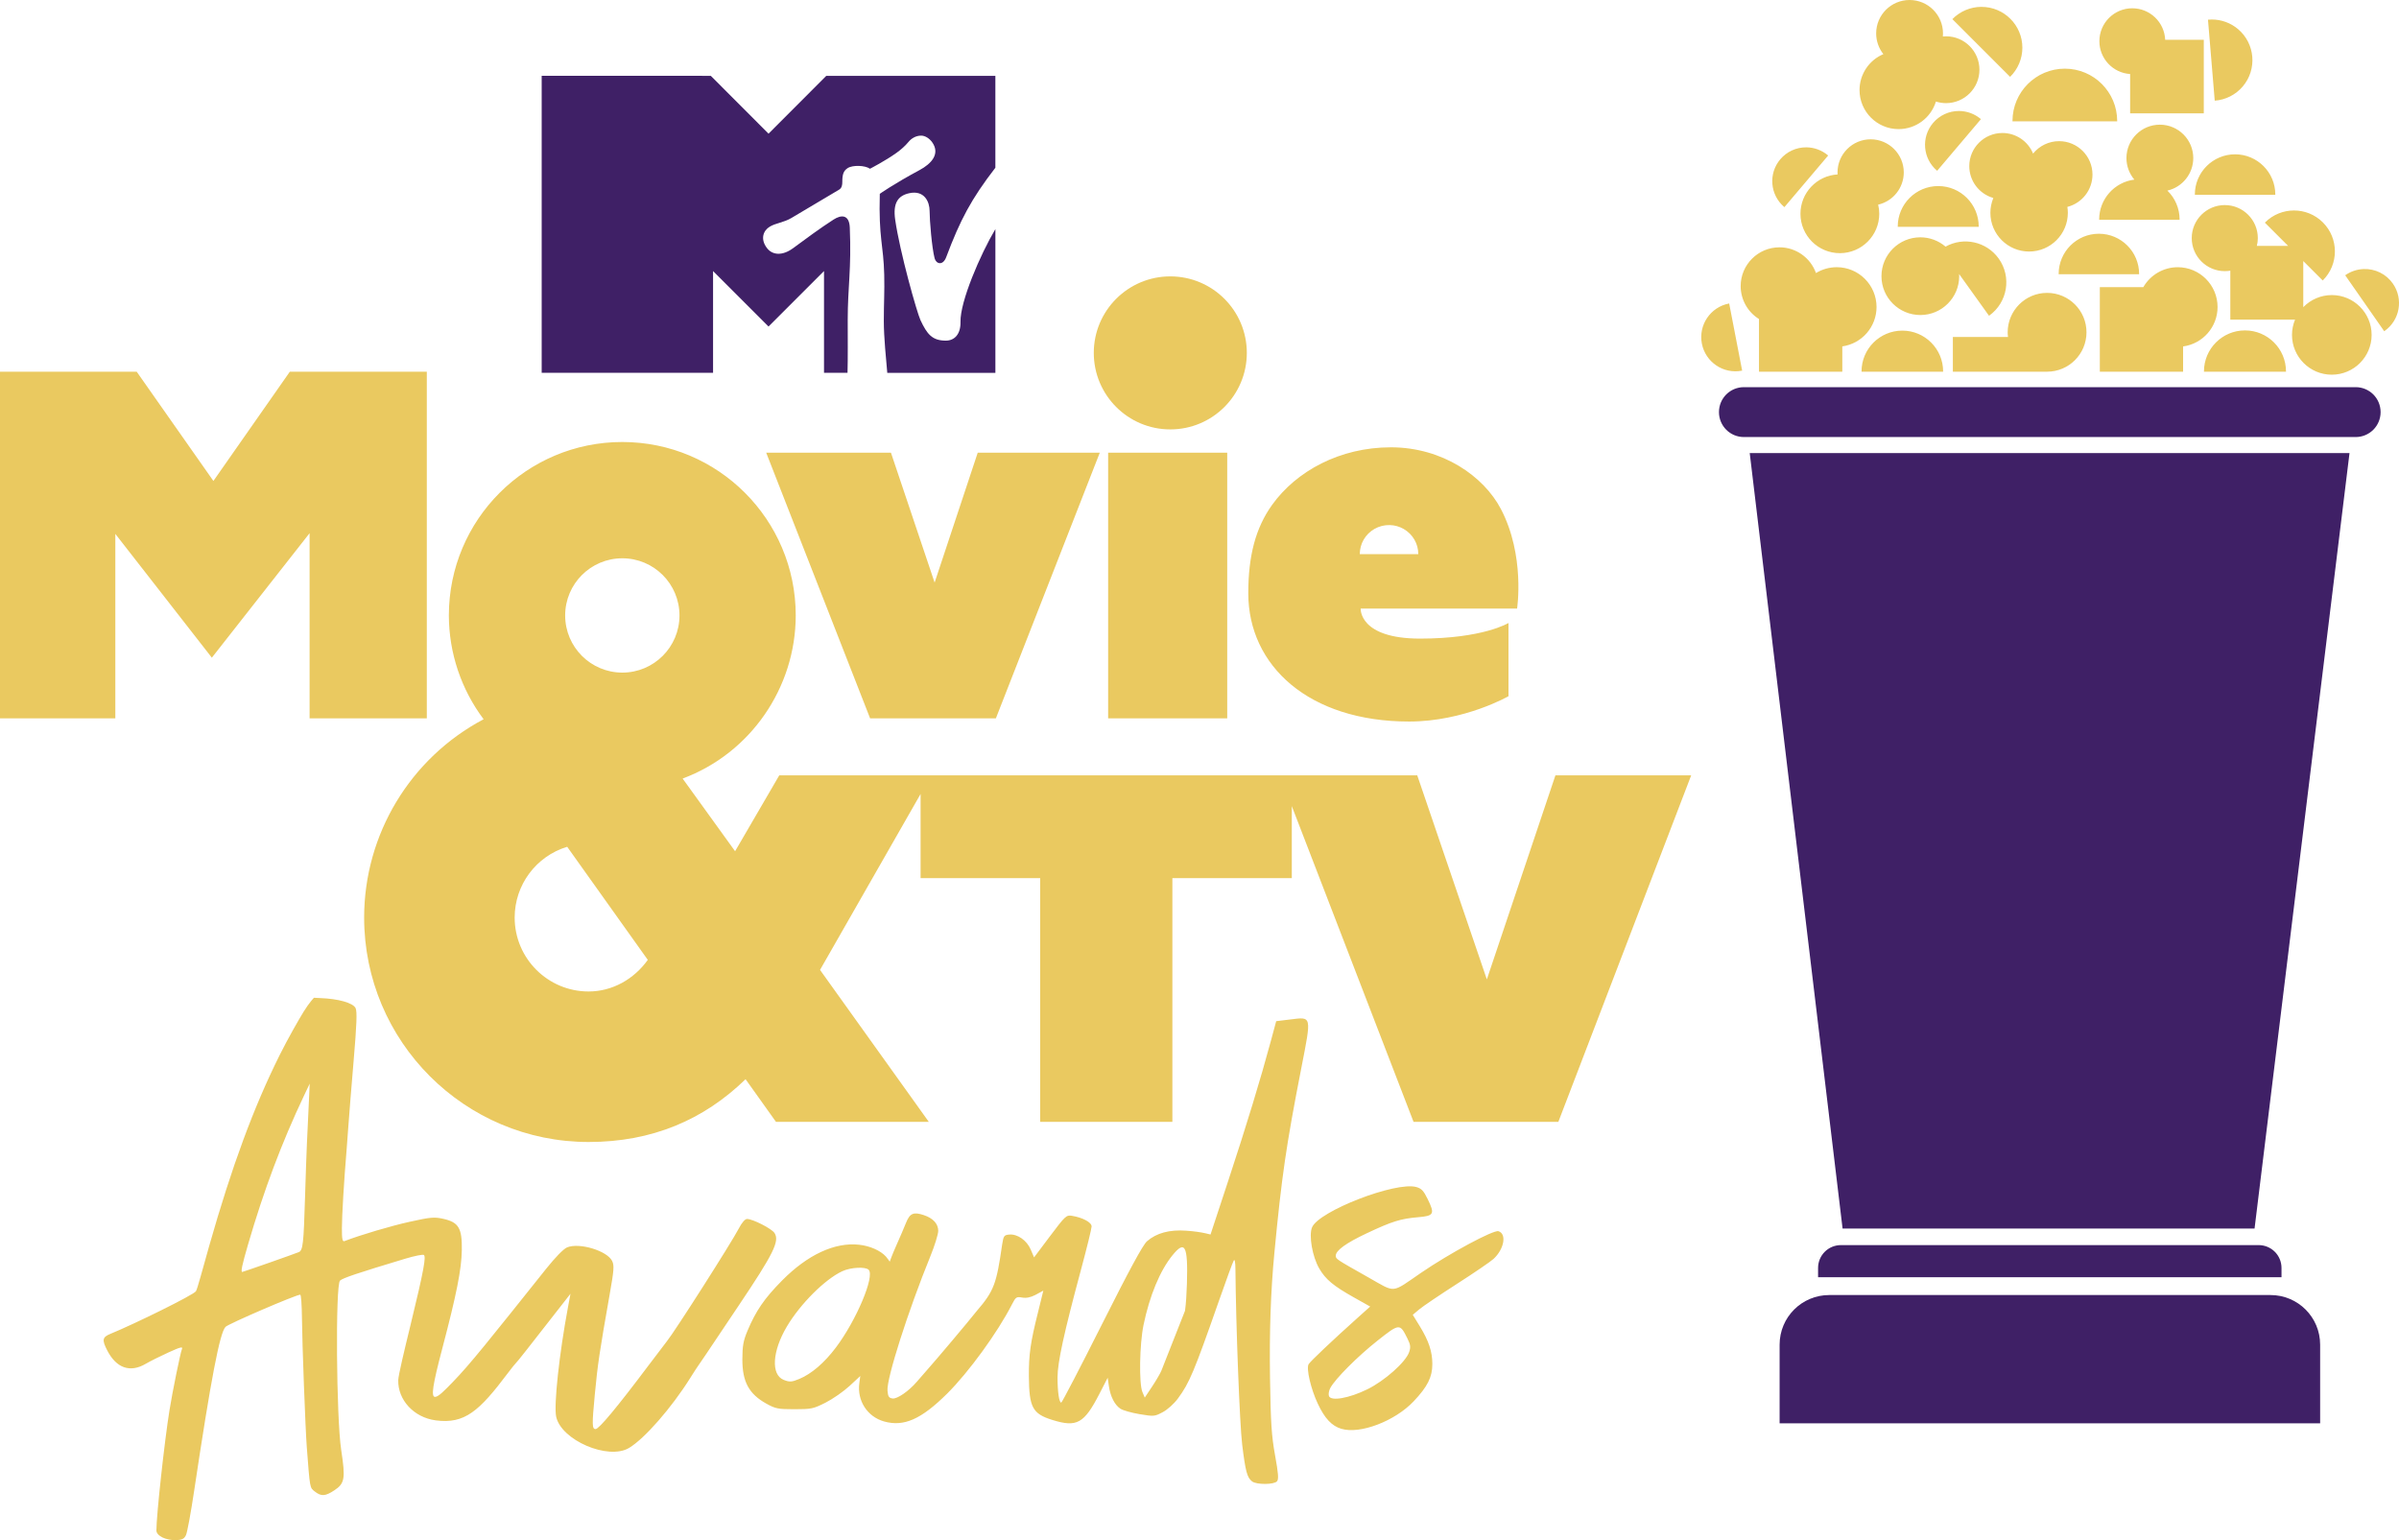
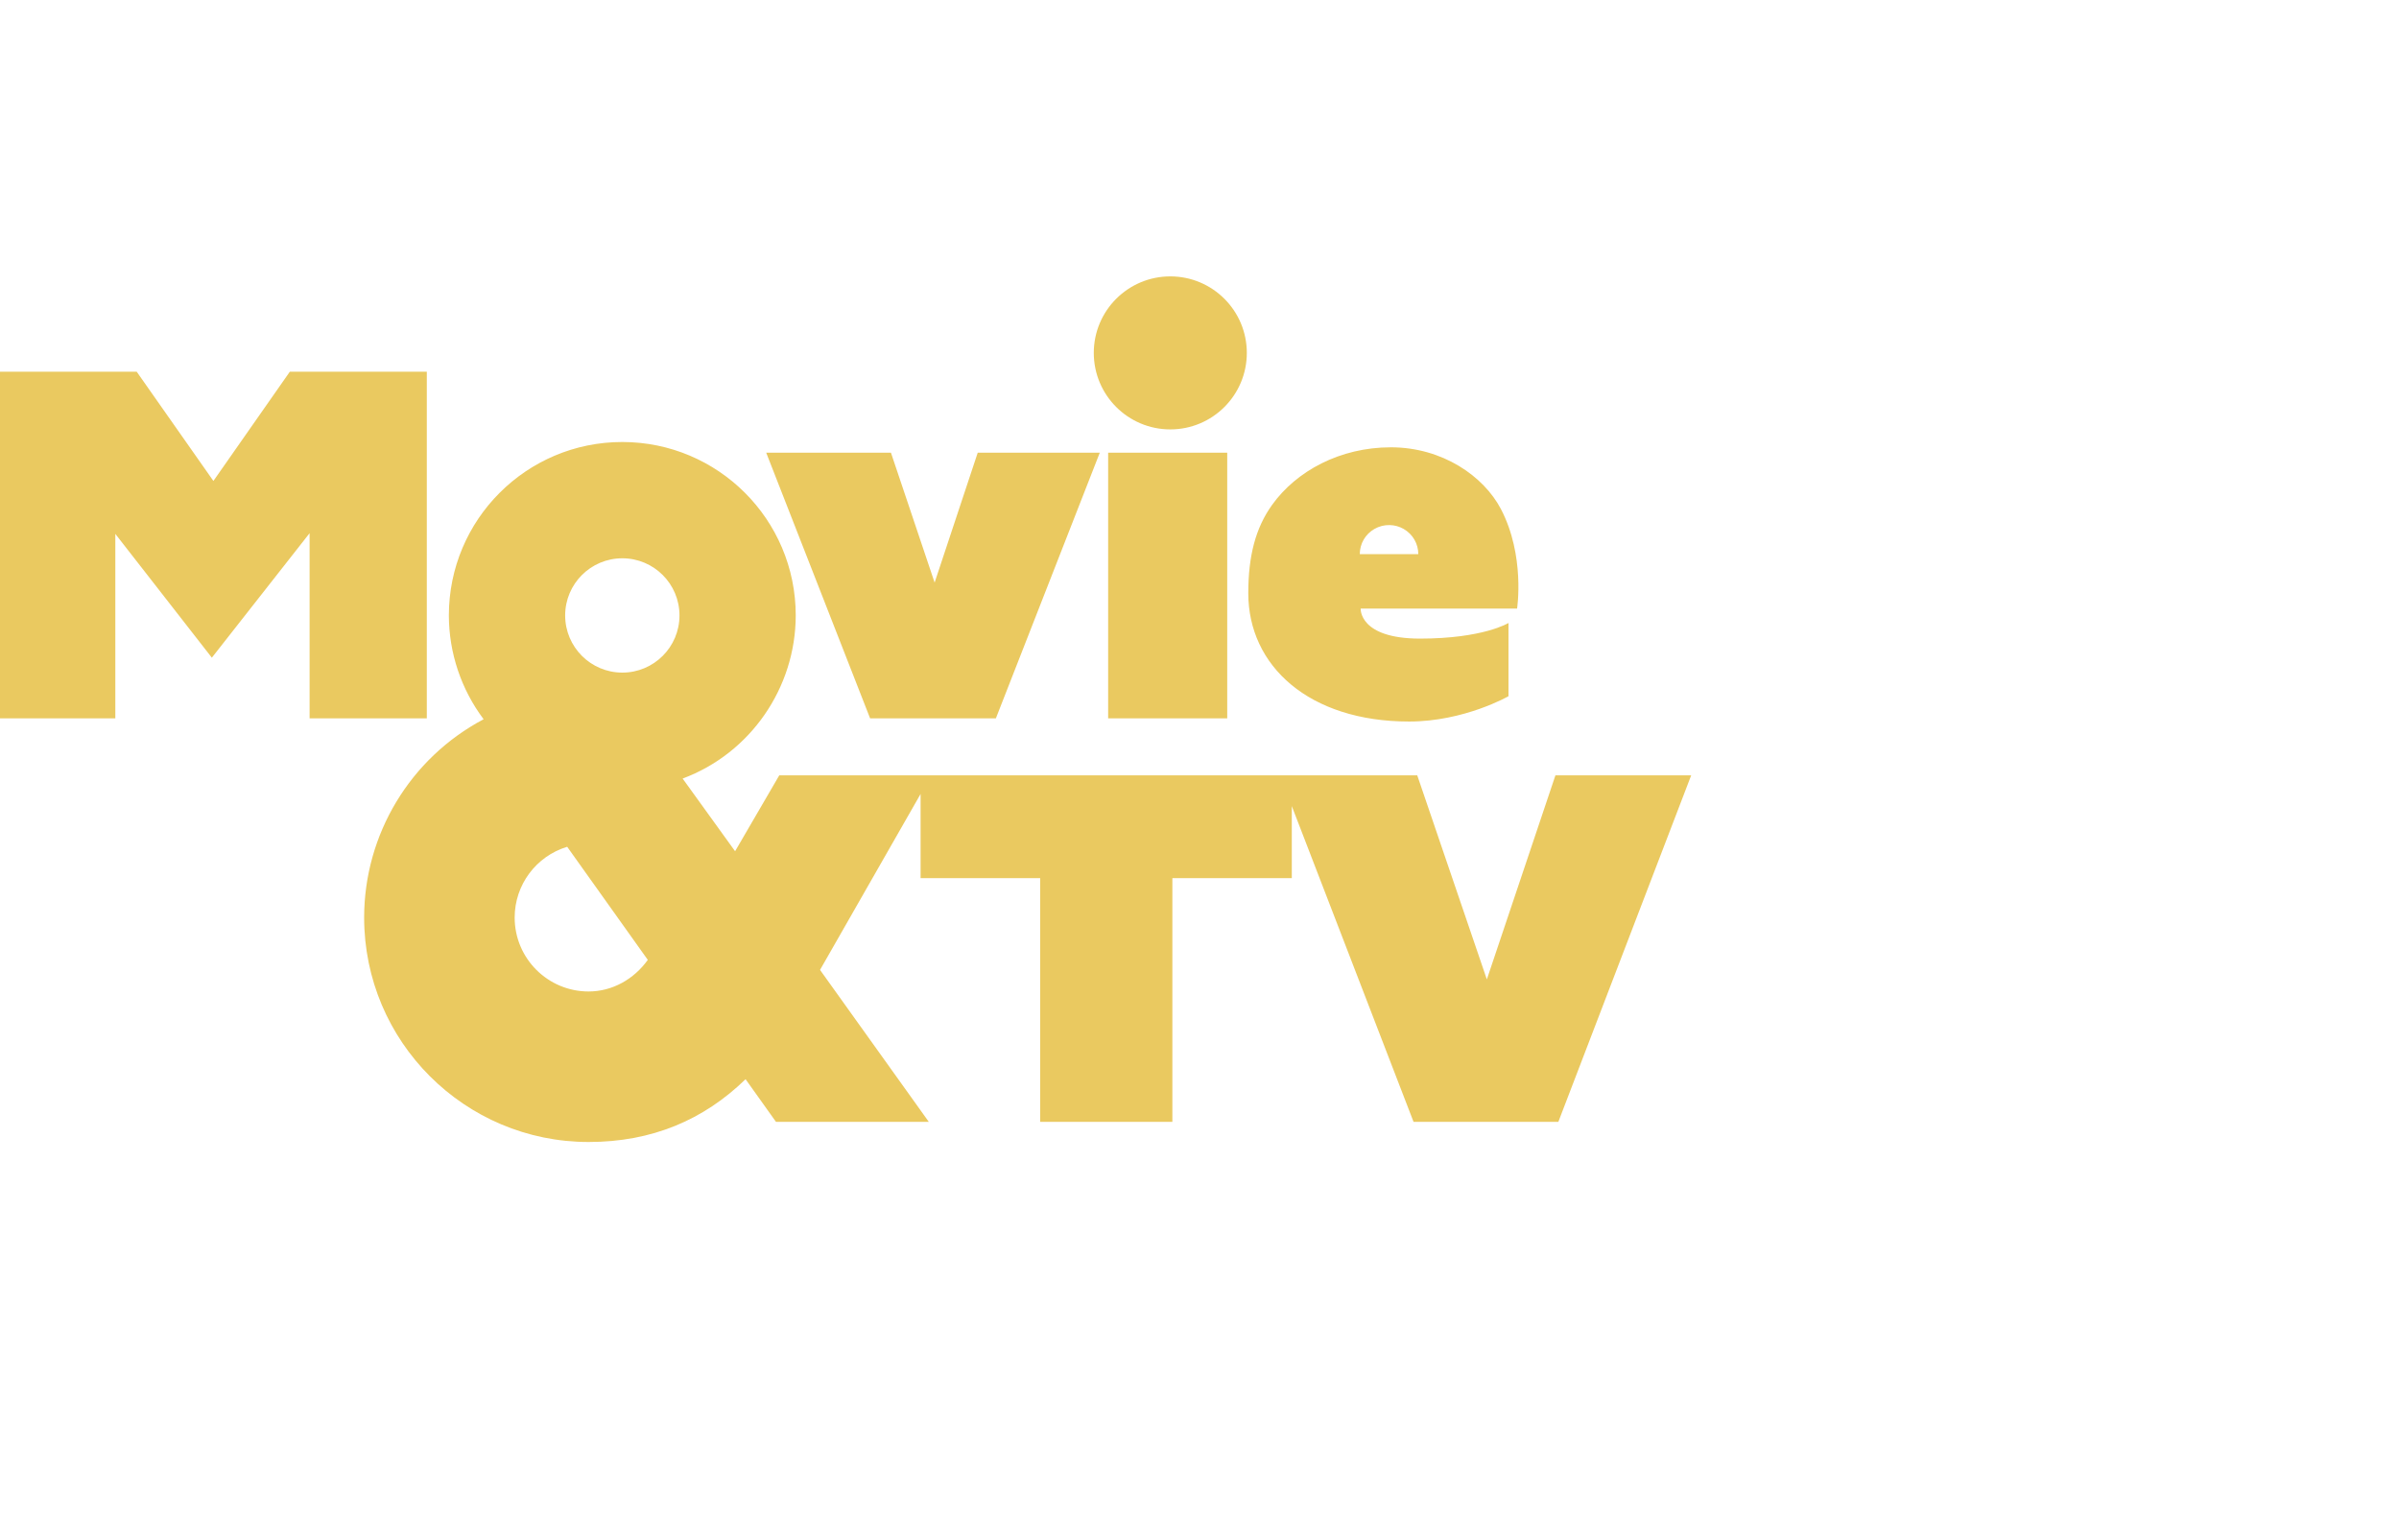
<svg xmlns="http://www.w3.org/2000/svg" xmlns:ns1="http://sodipodi.sourceforge.net/DTD/sodipodi-0.dtd" xmlns:ns2="http://www.inkscape.org/namespaces/inkscape" width="145.694mm" height="93.551mm" viewBox="0 0 145.694 93.551" version="1.1" id="svg2439" ns1:docname="MTV_Movie_&amp;_TV_Awards_2021.svg" ns2:version="1.0.2-2 (e86c870879, 2021-01-15)" ns2:export-filename="C:\Users\tjdru\OneDrive\Pictures\Logos\TV\mtvmovieandtvawards2021logo.png" ns2:export-xdpi="174.33748" ns2:export-ydpi="174.33748">
  <defs id="defs2433" />
  <ns1:namedview id="base" pagecolor="#ffffff" bordercolor="#666666" borderopacity="1.0" ns2:pageopacity="0.0" ns2:pageshadow="2" ns2:zoom="1" ns2:cx="242.38503" ns2:cy="195.43886" ns2:document-units="mm" ns2:current-layer="layer1" ns2:document-rotation="0" showgrid="false" ns2:snap-global="true" showguides="false" ns2:window-width="1366" ns2:window-height="705" ns2:window-x="-8" ns2:window-y="-8" ns2:window-maximized="1" />
  <g ns2:label="Layer 1" ns2:groupmode="layer" id="layer1" style="display:inline" transform="translate(-23.461,-135.655)">
    <g id="g1626">
-       <path ns1:nodetypes="cccccccccccccccccccccccccccccccccccccccccccccccccccccccccccccccccccccccccccccccccccccccccccccccccccccccccccccccccccccccccccccccccccccccccccccccccccccccccccccccccccccccccccccccccccccccccccccc" ns2:connector-curvature="0" d="m 136.514,158.214 c 1.6e-4,0.006 2.5e-4,0.011 5.3e-4,0.017 h 4.954 c 2.6e-4,-0.006 7.9e-4,-0.011 10e-4,-0.017 -10e-5,-1.368 -1.109,-2.478 -2.477,-2.478 -1.369,2.7e-4 -2.478,1.11 -2.478,2.478 z m 20.796,0 c 1.5e-4,0.006 2.5e-4,0.011 5.3e-4,0.017 h 4.981 c 2.7e-4,-0.006 8e-4,-0.011 0.001,-0.017 -2.1e-4,-1.376 -1.116,-2.491 -2.491,-2.491 -1.376,1.4e-4 -2.491,1.115 -2.491,2.491 z m -28.833,-4.125 c -0.005,2.5e-4 -0.009,7.9e-4 -0.014,0.001 -1.126,0.217 -1.863,1.306 -1.646,2.433 0.217,1.127 1.307,1.864 2.433,1.646 v 5.3e-4 c 0.005,-7.9e-4 0.009,-0.002 0.014,-0.003 z m 16.932,2.033 h -3.348 v 2.109 h 5.722 c 1.322,-1.4e-4 2.393,-1.072 2.393,-2.394 -1.3e-4,-1.322 -1.071,-2.393 -2.393,-2.393 -1.322,0 -2.393,1.071 -2.393,2.393 8e-4,0.095 0.007,0.19 0.02,0.284 z m 20.491,-3.756 c -0.004,0.003 -0.008,0.006 -0.011,0.009 l 2.368,3.398 c 0.004,-0.003 0.008,-0.005 0.012,-0.008 0.939,-0.654 1.169,-1.945 0.515,-2.884 -0.403,-0.579 -1.073,-0.912 -1.778,-0.885 -0.396,0.015 -0.78,0.143 -1.106,0.37 z m -10.18,-0.481 c -0.864,7.9e-4 -1.662,0.462 -2.093,1.211 h -2.641 v 5.136 h 5.057 v -1.535 c 1.198,-0.162 2.093,-1.184 2.094,-2.394 -1.3e-4,-1.335 -1.083,-2.418 -2.418,-2.418 z m -24.189,-1.208 c -1.302,1e-5 -2.357,1.055 -2.357,2.357 0.001,0.813 0.422,1.569 1.113,1.998 v 3.199 h 5.06 v -1.537 c 1.192,-0.169 2.078,-1.188 2.079,-2.392 -1.3e-4,-1.335 -1.083,-2.418 -2.418,-2.418 -0.445,5.2e-4 -0.881,0.124 -1.26,0.356 -0.335,-0.937 -1.222,-1.563 -2.217,-1.564 z m 8.554,4.112 c 1.304,1.5e-4 2.36,-1.056 2.361,-2.36 -2.6e-4,-0.043 -0.002,-0.087 -0.005,-0.13 l 1.815,2.534 c 0.005,-0.003 0.009,-0.006 0.014,-0.009 1.116,-0.799 1.372,-2.351 0.573,-3.467 -0.736,-1.025 -2.123,-1.336 -3.226,-0.722 -0.427,-0.365 -0.97,-0.566 -1.532,-0.566 -1.304,1.4e-4 -2.36,1.057 -2.36,2.36 3.2e-4,1.303 1.057,2.36 2.36,2.36 z m 8.402,-2.494 c 1.5e-4,0.005 2.5e-4,0.011 5.3e-4,0.017 h 4.884 c 2.6e-4,-0.006 7.9e-4,-0.011 10e-4,-0.017 -1.4e-4,-1.349 -1.094,-2.443 -2.443,-2.443 -1.349,0 -2.443,1.094 -2.443,2.443 z m 10.09,-0.172 c 0.112,2e-5 0.224,-0.009 0.334,-0.028 v 2.974 h 3.932 c -0.122,0.293 -0.185,0.608 -0.186,0.926 -1.5e-4,1.336 1.083,2.419 2.418,2.418 1.336,-1.4e-4 2.418,-1.083 2.418,-2.418 -1.3e-4,-1.335 -1.083,-2.418 -2.418,-2.418 -0.653,7.9e-4 -1.278,0.266 -1.733,0.735 v -2.802 l 1.181,1.181 c 0.004,-0.004 0.008,-0.007 0.012,-0.011 0.97,-0.97 0.97,-2.544 0,-3.514 -0.97,-0.97 -2.543,-0.97 -3.513,0 -0.004,0.004 -0.008,0.008 -0.012,0.012 l 1.412,1.412 h -1.9 c 0.039,-0.155 0.059,-0.314 0.059,-0.473 -6e-5,-1.108 -0.898,-2.006 -2.006,-2.006 -1.108,-1.5e-4 -2.007,0.898 -2.007,2.006 9e-5,1.108 0.899,2.006 2.007,2.006 z m -19.863,-2.708 c 1.7e-4,0.006 2.5e-4,0.011 5.3e-4,0.017 h 4.917 c 1.9e-4,-0.006 2.6e-4,-0.011 5.3e-4,-0.017 -1.3e-4,-1.358 -1.101,-2.459 -2.459,-2.459 -1.358,5.3e-4 -2.459,1.101 -2.459,2.459 z m 18.044,-1.944 c 1.6e-4,0.005 2.6e-4,0.011 5.3e-4,0.016 h 4.884 c 2.7e-4,-0.005 8e-4,-0.011 0.001,-0.016 -1.3e-4,-1.349 -1.094,-2.443 -2.443,-2.443 -1.349,0 -2.443,1.094 -2.443,2.443 z m -24.938,0.756 c 0.004,0.003 0.007,0.006 0.01,0.009 l 2.657,-3.134 -0.01,-0.01 c -0.37,-0.313 -0.838,-0.486 -1.323,-0.488 -0.606,-0.002 -1.182,0.264 -1.574,0.726 -0.734,0.866 -0.627,2.163 0.239,2.897 z m 3.241,-1.977 c -1.266,0.073 -2.255,1.121 -2.256,2.388 -1.5e-4,1.322 1.071,2.394 2.393,2.394 1.322,-1.3e-4 2.393,-1.072 2.393,-2.394 -7.9e-4,-0.186 -0.023,-0.372 -0.067,-0.552 0.91,-0.212 1.555,-1.022 1.556,-1.957 1.3e-4,-1.111 -0.901,-2.012 -2.012,-2.012 -1.111,1.4e-4 -2.012,0.901 -2.012,2.012 1e-4,0.04 0.002,0.081 0.005,0.121 z m 7.997,-0.505 c 5.3e-4,0.899 0.597,1.689 1.462,1.935 -0.119,0.286 -0.18,0.592 -0.18,0.901 -1.5e-4,1.299 1.053,2.352 2.352,2.352 1.299,-1.3e-4 2.352,-1.053 2.352,-2.352 -5.3e-4,-0.12 -0.01,-0.24 -0.029,-0.359 0.897,-0.23 1.525,-1.038 1.525,-1.964 -1.3e-4,-1.121 -0.909,-2.029 -2.029,-2.029 -0.613,5.2e-4 -1.193,0.278 -1.578,0.755 -0.309,-0.756 -1.045,-1.251 -1.862,-1.251 -1.112,1.4e-4 -2.013,0.901 -2.013,2.013 z m 10.025,0.82 c -1.22,0.154 -2.135,1.191 -2.137,2.421 1.5e-4,0.006 2.5e-4,0.011 5.3e-4,0.017 h 4.884 c 2.6e-4,-0.005 7.9e-4,-0.011 0.001,-0.017 -5e-5,-0.661 -0.268,-1.294 -0.743,-1.754 0.92,-0.212 1.572,-1.031 1.573,-1.975 -1.3e-4,-1.121 -0.909,-2.029 -2.03,-2.029 -1.121,1.4e-4 -2.029,0.909 -2.029,2.029 8.2e-4,0.479 0.171,0.943 0.481,1.308 z m -11.986,-0.546 c 0.004,0.003 0.008,0.006 0.011,0.009 l 2.657,-3.135 -0.01,-0.01 c -0.37,-0.313 -0.838,-0.486 -1.323,-0.487 -0.606,-0.002 -1.182,0.264 -1.574,0.727 -0.734,0.866 -0.627,2.163 0.239,2.897 z m 4.585,-3.014 c 1.5e-4,0.007 2.5e-4,0.015 5.3e-4,0.022 h 6.357 c 2.6e-4,-0.007 7.9e-4,-0.015 0.001,-0.022 -2.7e-4,-1.756 -1.423,-3.179 -3.179,-3.179 -1.756,5.3e-4 -3.179,1.424 -3.179,3.179 z m 12.283,-1.235 c 0.662,-0.048 1.275,-0.36 1.704,-0.866 0.881,-1.041 0.752,-2.6 -0.289,-3.481 -0.445,-0.376 -1.008,-0.582 -1.591,-0.583 -0.078,-1e-4 -0.156,0.004 -0.234,0.011 z m -5.006,-5.612 c -1.105,-2e-5 -2,0.895 -2,2 0.001,1.053 0.818,1.924 1.868,1.994 v 2.387 h 4.473 v -4.467 h -2.344 c -0.046,-1.07 -0.927,-1.913 -1.997,-1.914 z m -9.158,-0.086 c -0.666,7.9e-4 -1.304,0.269 -1.77,0.745 l 3.506,3.506 c 0.476,-0.466 0.744,-1.104 0.745,-1.77 -7e-5,-1.37 -1.111,-2.48 -2.48,-2.48 z m -5.96,2.871 c -0.877,0.371 -1.447,1.23 -1.448,2.182 4e-5,1.31 1.062,2.372 2.372,2.372 1.041,-2e-5 1.961,-0.679 2.267,-1.674 0.199,0.063 0.406,0.096 0.614,0.096 1.121,-1.3e-4 2.029,-0.909 2.029,-2.029 1.5e-4,-1.121 -0.908,-2.03 -2.029,-2.03 -0.064,8e-4 -0.129,0.005 -0.193,0.011 0.006,-0.062 0.009,-0.124 0.009,-0.187 -1.4e-4,-1.121 -0.909,-2.029 -2.029,-2.029 -1.121,-1.6e-4 -2.03,0.908 -2.03,2.029 8e-5,0.457 0.154,0.901 0.438,1.259 z" style="vector-effect:none;fill:#eac960;fill-opacity:1;fill-rule:nonzero;stroke:none;stroke-width:0.689;stroke-linecap:butt;stroke-linejoin:miter;stroke-miterlimit:4;stroke-dasharray:none;stroke-dashoffset:0;stroke-opacity:1;paint-order:markers stroke fill" id="path2854" />
-       <path ns1:nodetypes="cccccccccccccccccccccccccc" ns2:connector-curvature="0" d="m 134.556,214.312 c -1.671,0 -3.017,1.346 -3.017,3.017 v 4.776 h 32.827 v -4.776 c 0,-1.671 -1.346,-3.017 -3.017,-3.017 z m 0.708,-3.033 c -0.77,0 -1.389,0.62 -1.389,1.389 v 0.562 h 28.145 v -0.562 c 0,-0.77 -0.62,-1.389 -1.389,-1.389 z m -5.54,-48.105 5.639,47.099 H 160.383 l 5.766,-47.099 z m -0.353,-4.004 c -0.839,0 -1.515,0.676 -1.515,1.515 0,0.839 0.676,1.515 1.515,1.515 h 37.152 c 0.839,0 1.515,-0.676 1.515,-1.515 0,-0.839 -0.676,-1.515 -1.515,-1.515 z" style="vector-effect:none;fill:#3f2066;fill-opacity:1;fill-rule:nonzero;stroke:none;stroke-width:0.689;stroke-linecap:butt;stroke-linejoin:miter;stroke-miterlimit:4;stroke-dasharray:none;stroke-dashoffset:0;stroke-opacity:1;paint-order:markers stroke fill" id="path1782" />
      <path ns1:nodetypes="cccccccccccccccccccccccccccccccccccccccccccccccccccccccccccccccccccccccccccccccccccccc" ns2:connector-curvature="0" id="rect22" d="m 94.535,152.442 c -2.566,0 -4.647,2.08 -4.647,4.647 0,2.566 2.08,4.647 4.647,4.647 2.566,0 4.647,-2.08 4.647,-4.647 0,-2.566 -2.08,-4.647 -4.647,-4.647 z m -71.074,5.789 v 21.054 h 7.004 V 168.082 l 5.862,7.519 5.936,-7.561 v 11.245 h 7.119 v -21.054 h -8.319 l -4.642,6.636 -4.658,-6.636 z m 37.794,4.27 c -5.818,-1.4e-4 -10.534,4.716 -10.534,10.534 0.005,2.274 0.745,4.486 2.111,6.305 -4.462,2.361 -7.253,6.995 -7.256,12.043 1.93e-4,7.53 6.105,13.634 13.635,13.634 3.847,0 6.99,-1.344 9.529,-3.814 l 1.848,2.591 h 9.281 l -6.606,-9.23 6.107,-10.685 v 5.112 h 7.262 v 14.803 h 8.029 v -14.803 h 7.253 v -4.374 l 7.394,19.177 h 8.793 l 8.068,-21.047 h -8.245 l -4.165,12.395 -4.227,-12.395 H 70.787 l -2.683,4.61 -3.186,-4.415 c 4.12,-1.533 6.863,-5.511 6.869,-9.907 1.35e-4,-5.818 -4.716,-10.534 -10.534,-10.534 z m 46.671,0.323 c -3.088,0 -5.739,1.443 -7.21,3.498 -1.008,1.408 -1.445,3.109 -1.445,5.362 0,4.418 3.69,7.795 9.767,7.795 3.357,0 6.036,-1.538 6.036,-1.538 v -4.448 c 0,0 -1.532,0.949 -5.372,0.949 -3.719,0 -3.606,-1.823 -3.606,-1.823 h 9.499 c 0,0 0.498,-3.217 -0.982,-6.047 -1.042,-1.992 -3.548,-3.749 -6.686,-3.749 z m -37.933,0.325 6.311,16.136 h 7.638 l 6.311,-16.136 h -7.413 l -2.618,7.891 -2.653,-7.891 z m 20.767,0 v 16.136 h 7.232 v -16.136 z m 17.101,4.397 c 0.298,0.007 0.589,0.088 0.847,0.236 0.55,0.316 0.888,0.898 0.888,1.529 h -3.554 c -8e-5,-0.631 0.339,-1.214 0.888,-1.529 0.283,-0.162 0.605,-0.244 0.931,-0.236 z m -46.605,2.018 c 1.917,1.6e-4 3.471,1.554 3.471,3.472 -1.61e-4,1.917 -1.554,3.471 -3.471,3.471 -1.917,1.2e-4 -3.471,-1.554 -3.472,-3.471 -1.24e-4,-1.917 1.554,-3.472 3.472,-3.472 z m -3.349,17.522 4.896,6.87 c -0.843,1.172 -2.149,1.917 -3.593,1.919 -2.481,4e-5 -4.493,-2.011 -4.493,-4.493 0.002,-1.978 1.297,-3.722 3.189,-4.296 z" style="vector-effect:none;fill:#eac960;fill-opacity:1;fill-rule:nonzero;stroke:none;stroke-width:1.161;stroke-linecap:butt;stroke-linejoin:miter;stroke-miterlimit:4;stroke-dasharray:none;stroke-dashoffset:0;stroke-opacity:1;paint-order:markers stroke fill" />
-       <path ns1:nodetypes="ccccccccccccccccccccccccccccccccccccccccccccccccccccccccccccccccccccccccccccccccccccccccccccccccccccccccccccccccccccccccccccccccccccccccccccccccccccccccccccccccccccccccccccccccccccccccccccccccccccc" ns2:connector-curvature="0" id="path2812" d="m 33.332,229.039 c -0.241,-0.122 -0.373,-0.273 -0.373,-0.427 0.002,-0.936 0.487,-5.386 0.797,-7.315 0.181,-1.125 0.659,-3.474 0.755,-3.705 0.069,-0.165 -0.088,-0.126 -0.82,0.207 -0.498,0.227 -1.121,0.538 -1.385,0.693 -0.943,0.552 -1.775,0.263 -2.329,-0.809 -0.335,-0.647 -0.303,-0.812 0.194,-1.015 1.444,-0.589 5.043,-2.359 5.19,-2.587 0.092,-0.144 0.426,-1.421 0.813,-2.78 1.368,-4.805 2.694,-8.396 4.267,-11.554 0.504,-1.012 1.179,-2.19 1.46,-2.644 0.343,-0.554 0.626,-0.846 0.626,-0.846 l 0.379,0.019 c 1.084,0.038 2.005,0.29 2.153,0.615 0.095,0.209 0.066,0.993 -0.12,3.177 -0.135,1.594 -0.276,3.339 -0.313,3.876 -0.037,0.537 -0.091,1.262 -0.12,1.61 -0.151,1.783 -0.28,3.945 -0.281,4.697 -3.4e-4,0.673 0.032,0.833 0.159,0.785 0.994,-0.381 2.818,-0.922 3.965,-1.175 1.276,-0.281 1.486,-0.299 2.038,-0.176 0.932,0.209 1.143,0.566 1.121,1.904 -0.019,1.165 -0.319,2.678 -1.188,5.978 -0.585,2.224 -0.691,2.932 -0.438,2.932 0.206,0 0.59,-0.401 1.067,-0.891 1.041,-1.067 2.224,-2.559 5.674,-6.882 0.559,-0.701 1.066,-1.22 1.276,-1.307 0.745,-0.309 2.441,0.205 2.741,0.83 0.129,0.269 0.108,0.553 -0.15,2.011 -0.619,3.503 -0.734,4.274 -0.907,6.11 -0.173,1.831 -0.167,2.083 0.049,2.083 0.204,0 1.306,-1.324 3.204,-3.851 0.522,-0.696 1.03,-1.363 1.128,-1.484 0.471,-0.578 3.92,-5.988 4.367,-6.849 0.185,-0.356 0.376,-0.577 0.499,-0.577 0.347,0 1.493,0.585 1.667,0.85 0.323,0.493 -0.048,1.243 -2.194,4.439 -0.871,1.296 -1.756,2.616 -1.966,2.932 -0.211,0.316 -0.423,0.627 -0.471,0.69 -0.049,0.063 -0.267,0.4 -0.485,0.747 -1.137,1.815 -2.778,3.69 -3.719,4.251 -1.267,0.755 -4.119,-0.471 -4.424,-1.901 -0.149,-0.699 0.187,-3.817 0.717,-6.647 l 0.153,-0.819 -0.269,0.345 c -2.391,3.067 -2.971,3.803 -3.034,3.851 -0.041,0.032 -0.269,0.316 -0.507,0.632 -1.729,2.298 -2.611,3.097 -4.375,2.863 -1.334,-0.177 -2.304,-1.247 -2.276,-2.44 0.007,-0.296 0.369,-1.806 0.747,-3.355 0.849,-3.477 0.936,-4.14 0.813,-4.25 -0.053,-0.048 -0.563,0.053 -1.132,0.225 -2.897,0.872 -3.809,1.178 -3.965,1.332 -0.282,0.279 -0.223,8.337 0.074,10.292 0.264,1.736 0.215,2.027 -0.418,2.445 -0.549,0.364 -0.796,0.379 -1.185,0.073 -0.309,-0.243 -0.292,-0.147 -0.488,-2.701 -0.085,-1.1 -0.28,-6.305 -0.294,-7.847 -0.007,-0.775 -0.053,-1.408 -0.103,-1.408 -0.254,0 -4.345,1.762 -4.537,1.954 -0.349,0.349 -0.887,3.162 -1.913,10.002 -0.194,1.296 -0.415,2.486 -0.489,2.644 -0.108,0.228 -0.23,0.292 -0.595,0.312 -0.252,0.013 -0.627,-0.061 -0.833,-0.165 z m 6.479,-16.689 c 0.879,-0.309 1.686,-0.598 1.794,-0.643 0.252,-0.105 0.296,-0.488 0.381,-3.338 0.038,-1.265 0.09,-2.739 0.115,-3.277 0.026,-0.537 0.074,-1.572 0.108,-2.299 l 0.061,-1.322 -0.354,0.747 c -1.342,2.83 -2.426,5.712 -3.386,9.007 -0.368,1.264 -0.457,1.685 -0.356,1.685 0.022,0 0.759,-0.253 1.638,-0.561 z m 59.69,13.281 c -0.301,-0.229 -0.401,-0.601 -0.601,-2.237 -0.151,-1.235 -0.38,-7.192 -0.41,-10.655 -0.004,-0.449 -0.041,-0.63 -0.106,-0.517 -0.055,0.095 -0.463,1.207 -0.906,2.472 -1.506,4.299 -1.778,4.945 -2.479,5.901 -0.232,0.316 -0.634,0.678 -0.922,0.831 -0.495,0.262 -0.541,0.267 -1.404,0.122 -0.491,-0.082 -1.014,-0.23 -1.164,-0.328 -0.351,-0.23 -0.61,-0.737 -0.704,-1.376 l -0.074,-0.507 -0.491,0.956 c -0.939,1.827 -1.377,2.071 -2.872,1.605 -1.201,-0.374 -1.409,-0.762 -1.422,-2.662 -0.009,-1.296 0.1,-2.064 0.54,-3.815 0.154,-0.612 0.338,-1.376 0.338,-1.376 0,0 -0.252,0.142 -0.49,0.264 -0.29,0.15 -0.552,0.201 -0.8,0.156 -0.343,-0.062 -0.387,-0.032 -0.62,0.424 -0.861,1.688 -2.626,4.116 -3.936,5.415 -1.571,1.558 -2.625,2.023 -3.823,1.687 -1.018,-0.285 -1.649,-1.259 -1.506,-2.325 l 0.059,-0.436 -0.655,0.606 c -0.36,0.333 -1.013,0.787 -1.45,1.009 -0.743,0.376 -0.866,0.402 -1.892,0.402 -0.997,0 -1.153,-0.031 -1.702,-0.335 -1.066,-0.591 -1.466,-1.33 -1.463,-2.701 0.002,-0.804 0.059,-1.123 0.304,-1.71 0.514,-1.228 1.033,-1.985 2.108,-3.071 1.552,-1.57 3.206,-2.337 4.681,-2.173 0.665,0.074 1.297,0.354 1.629,0.721 0.082,0.091 0.228,0.306 0.228,0.306 0,0 0.141,-0.404 0.387,-0.955 0.219,-0.489 0.49,-1.122 0.604,-1.407 0.23,-0.576 0.451,-0.672 1.076,-0.465 0.566,0.187 0.879,0.529 0.878,0.959 -5.8e-4,0.203 -0.212,0.887 -0.469,1.519 -1.363,3.346 -2.673,7.45 -2.612,8.184 0.03,0.36 0.085,0.445 0.307,0.477 0.279,0.04 0.988,-0.449 1.471,-1.014 0.136,-0.159 0.385,-0.444 0.553,-0.634 0.666,-0.749 2.564,-3.002 3.089,-3.666 1.065,-1.236 1.201,-1.673 1.543,-4.037 0.083,-0.531 0.116,-0.577 0.433,-0.606 0.497,-0.045 1.065,0.353 1.303,0.912 l 0.202,0.475 0.971,-1.292 c 0.921,-1.225 0.989,-1.289 1.323,-1.235 0.663,0.108 1.201,0.397 1.201,0.646 0,0.129 -0.289,1.308 -0.643,2.621 -1.039,3.859 -1.426,5.633 -1.426,6.541 -4.6e-4,0.887 0.095,1.538 0.225,1.538 0.045,0 1.155,-2.134 2.466,-4.742 1.68,-3.343 2.49,-4.835 2.742,-5.057 0.567,-0.497 1.369,-0.719 2.394,-0.641 0.482,0.036 0.85,0.088 1.158,0.157 l 0.306,0.074 1.093,-3.317 c 1.087,-3.299 1.949,-6.128 2.57,-8.433 l 0.325,-1.207 0.841,-0.103 c 1.339,-0.164 1.314,-0.274 0.675,3.001 -0.909,4.654 -1.186,6.557 -1.627,11.186 -0.222,2.322 -0.307,4.773 -0.264,7.588 0.042,2.737 0.092,3.51 0.306,4.692 0.201,1.107 0.227,1.452 0.119,1.581 -0.174,0.21 -1.24,0.216 -1.513,0.009 z m -5.503,-6.737 c 0.063,-0.161 0.41,-1.042 0.772,-1.959 l 0.658,-1.667 c 0.064,-0.455 0.095,-1.029 0.116,-1.637 0.072,-2.373 -0.128,-2.656 -0.883,-1.726 -0.753,0.928 -1.384,2.448 -1.752,4.225 -0.243,1.171 -0.282,3.566 -0.068,4.074 l 0.143,0.338 0.45,-0.678 c 0.248,-0.373 0.502,-0.81 0.564,-0.97 z m -21.991,0.513 c 0.742,-0.31 1.519,-0.978 2.22,-1.909 1.243,-1.65 2.374,-4.335 1.988,-4.72 -0.197,-0.197 -1.09,-0.149 -1.598,0.086 -1.052,0.486 -2.553,1.985 -3.37,3.363 -0.889,1.5 -0.974,2.923 -0.193,3.238 0.355,0.143 0.492,0.135 0.953,-0.058 z m 32.922,3.033 c -0.591,-0.176 -1.019,-0.633 -1.442,-1.539 -0.422,-0.904 -0.705,-2.126 -0.553,-2.388 0.098,-0.169 1.437,-1.437 2.955,-2.798 l 0.784,-0.703 -0.983,-0.552 c -1.254,-0.704 -1.719,-1.091 -2.109,-1.756 -0.418,-0.713 -0.645,-2.008 -0.438,-2.503 0.413,-0.989 5.079,-2.794 6.329,-2.449 0.313,0.087 0.445,0.225 0.691,0.728 0.447,0.913 0.388,1.025 -0.579,1.106 -1.06,0.089 -1.588,0.254 -3.103,0.968 -1.278,0.602 -1.897,1.05 -1.897,1.37 0,0.2 0.006,0.204 1.982,1.319 1.689,0.953 1.355,0.982 3.192,-0.277 1.726,-1.183 4.408,-2.625 4.707,-2.53 0.511,0.162 0.346,1.087 -0.3,1.682 -0.179,0.165 -1.179,0.848 -2.223,1.517 -1.043,0.67 -2.074,1.366 -2.29,1.548 l -0.393,0.331 0.419,0.681 c 0.553,0.9 0.77,1.552 0.77,2.31 0,0.793 -0.29,1.37 -1.135,2.263 -1.14,1.204 -3.251,2.009 -4.383,1.671 z m 1.57,-2.402 c 1.055,-0.517 2.333,-1.654 2.54,-2.26 0.103,-0.3 0.085,-0.444 -0.102,-0.821 -0.462,-0.935 -0.48,-0.933 -1.828,0.133 -1.206,0.954 -2.56,2.312 -2.857,2.867 -0.087,0.163 -0.125,0.384 -0.083,0.492 0.125,0.326 1.222,0.133 2.33,-0.411 z" style="fill:#eac960;fill-opacity:1;stroke:none;stroke-width:0.115" />
-       <path id="rect1328-2" style="display:inline;fill:#3f2066;fill-opacity:1;stroke:none;stroke-width:2.284;stroke-linecap:round;paint-order:markers stroke fill;stop-color:#000000" d="m 56.358,140.259 v 18.04 h 10.408 v -6.181 l 3.369,3.369 3.369,-3.369 v 6.181 h 1.428 c 0.025,-0.892 0.012,-2.14 0.012,-3.216 0,-2.008 0.232,-3.08 0.126,-5.606 -0.033,-0.796 -0.513,-0.789 -0.983,-0.488 -0.815,0.523 -1.728,1.199 -2.455,1.736 -0.653,0.482 -1.262,0.435 -1.597,-0.009 -0.41,-0.543 -0.225,-1.055 0.178,-1.296 0.366,-0.219 0.844,-0.247 1.317,-0.528 l 2.891,-1.718 c 0.174,-0.103 0.194,-0.304 0.194,-0.457 0,-0.465 0.067,-0.683 0.327,-0.852 0.295,-0.192 1.049,-0.176 1.354,0.039 0,0 0.932,-0.477 1.617,-0.97 0.242,-0.174 0.523,-0.415 0.706,-0.641 0.182,-0.226 0.457,-0.4 0.788,-0.4 0.245,0 0.508,0.177 0.671,0.409 0.492,0.702 -0.051,1.295 -0.765,1.68 -1.594,0.857 -2.421,1.446 -2.421,1.446 -0.075,2.716 0.226,3.093 0.269,4.914 0.025,1.051 -0.025,1.684 -0.025,2.815 0,0.976 0.14,2.334 0.21,3.143 h 6.566 v -8.731 c -0.921,1.551 -2.147,4.407 -2.119,5.637 0.017,0.732 -0.352,1.138 -0.89,1.138 -0.827,0 -1.141,-0.388 -1.543,-1.251 -0.21,-0.451 -1.249,-4.11 -1.534,-6.1 -0.142,-0.992 0.157,-1.454 0.864,-1.605 0.917,-0.195 1.227,0.536 1.227,1.077 0,0.567 0.139,2.258 0.306,2.883 0.092,0.342 0.502,0.46 0.702,-0.073 0.85,-2.264 1.521,-3.534 2.986,-5.432 v -5.582 H 73.642 l -3.507,3.513 -3.507,-3.513 z" ns1:nodetypes="cccccccccccccccccccccccccccccccccccccccccccc" />
    </g>
  </g>
</svg>